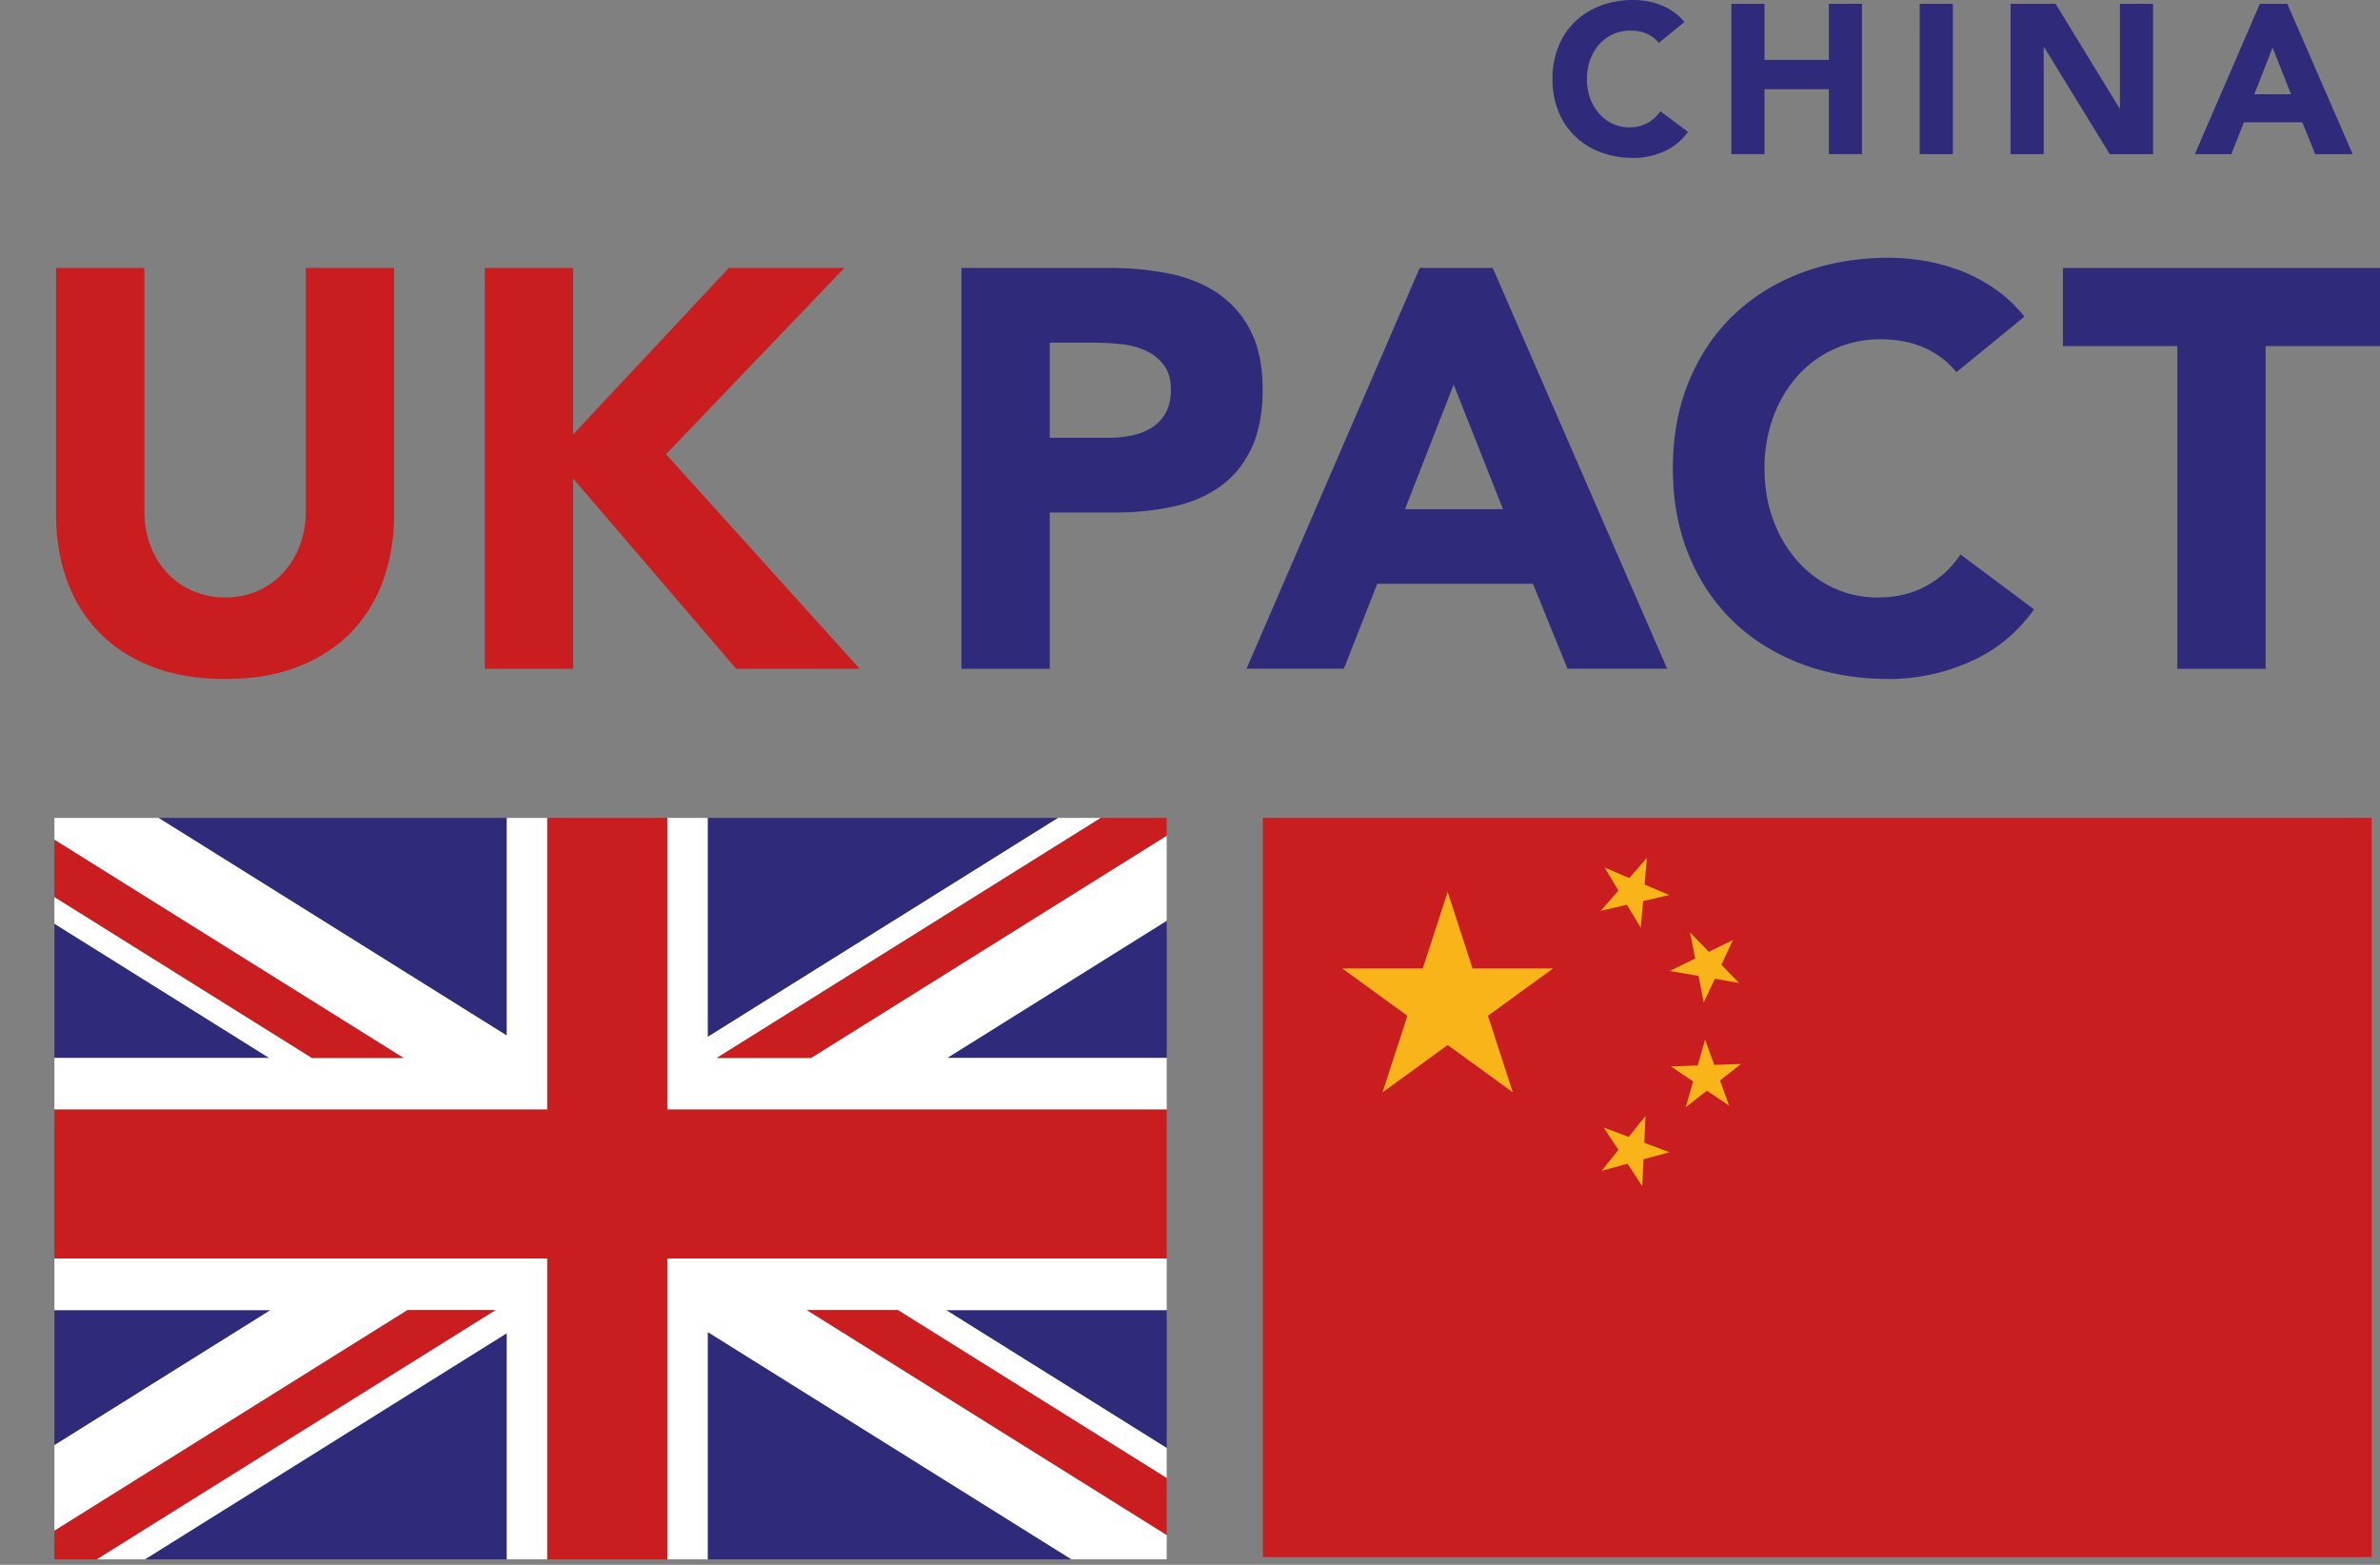
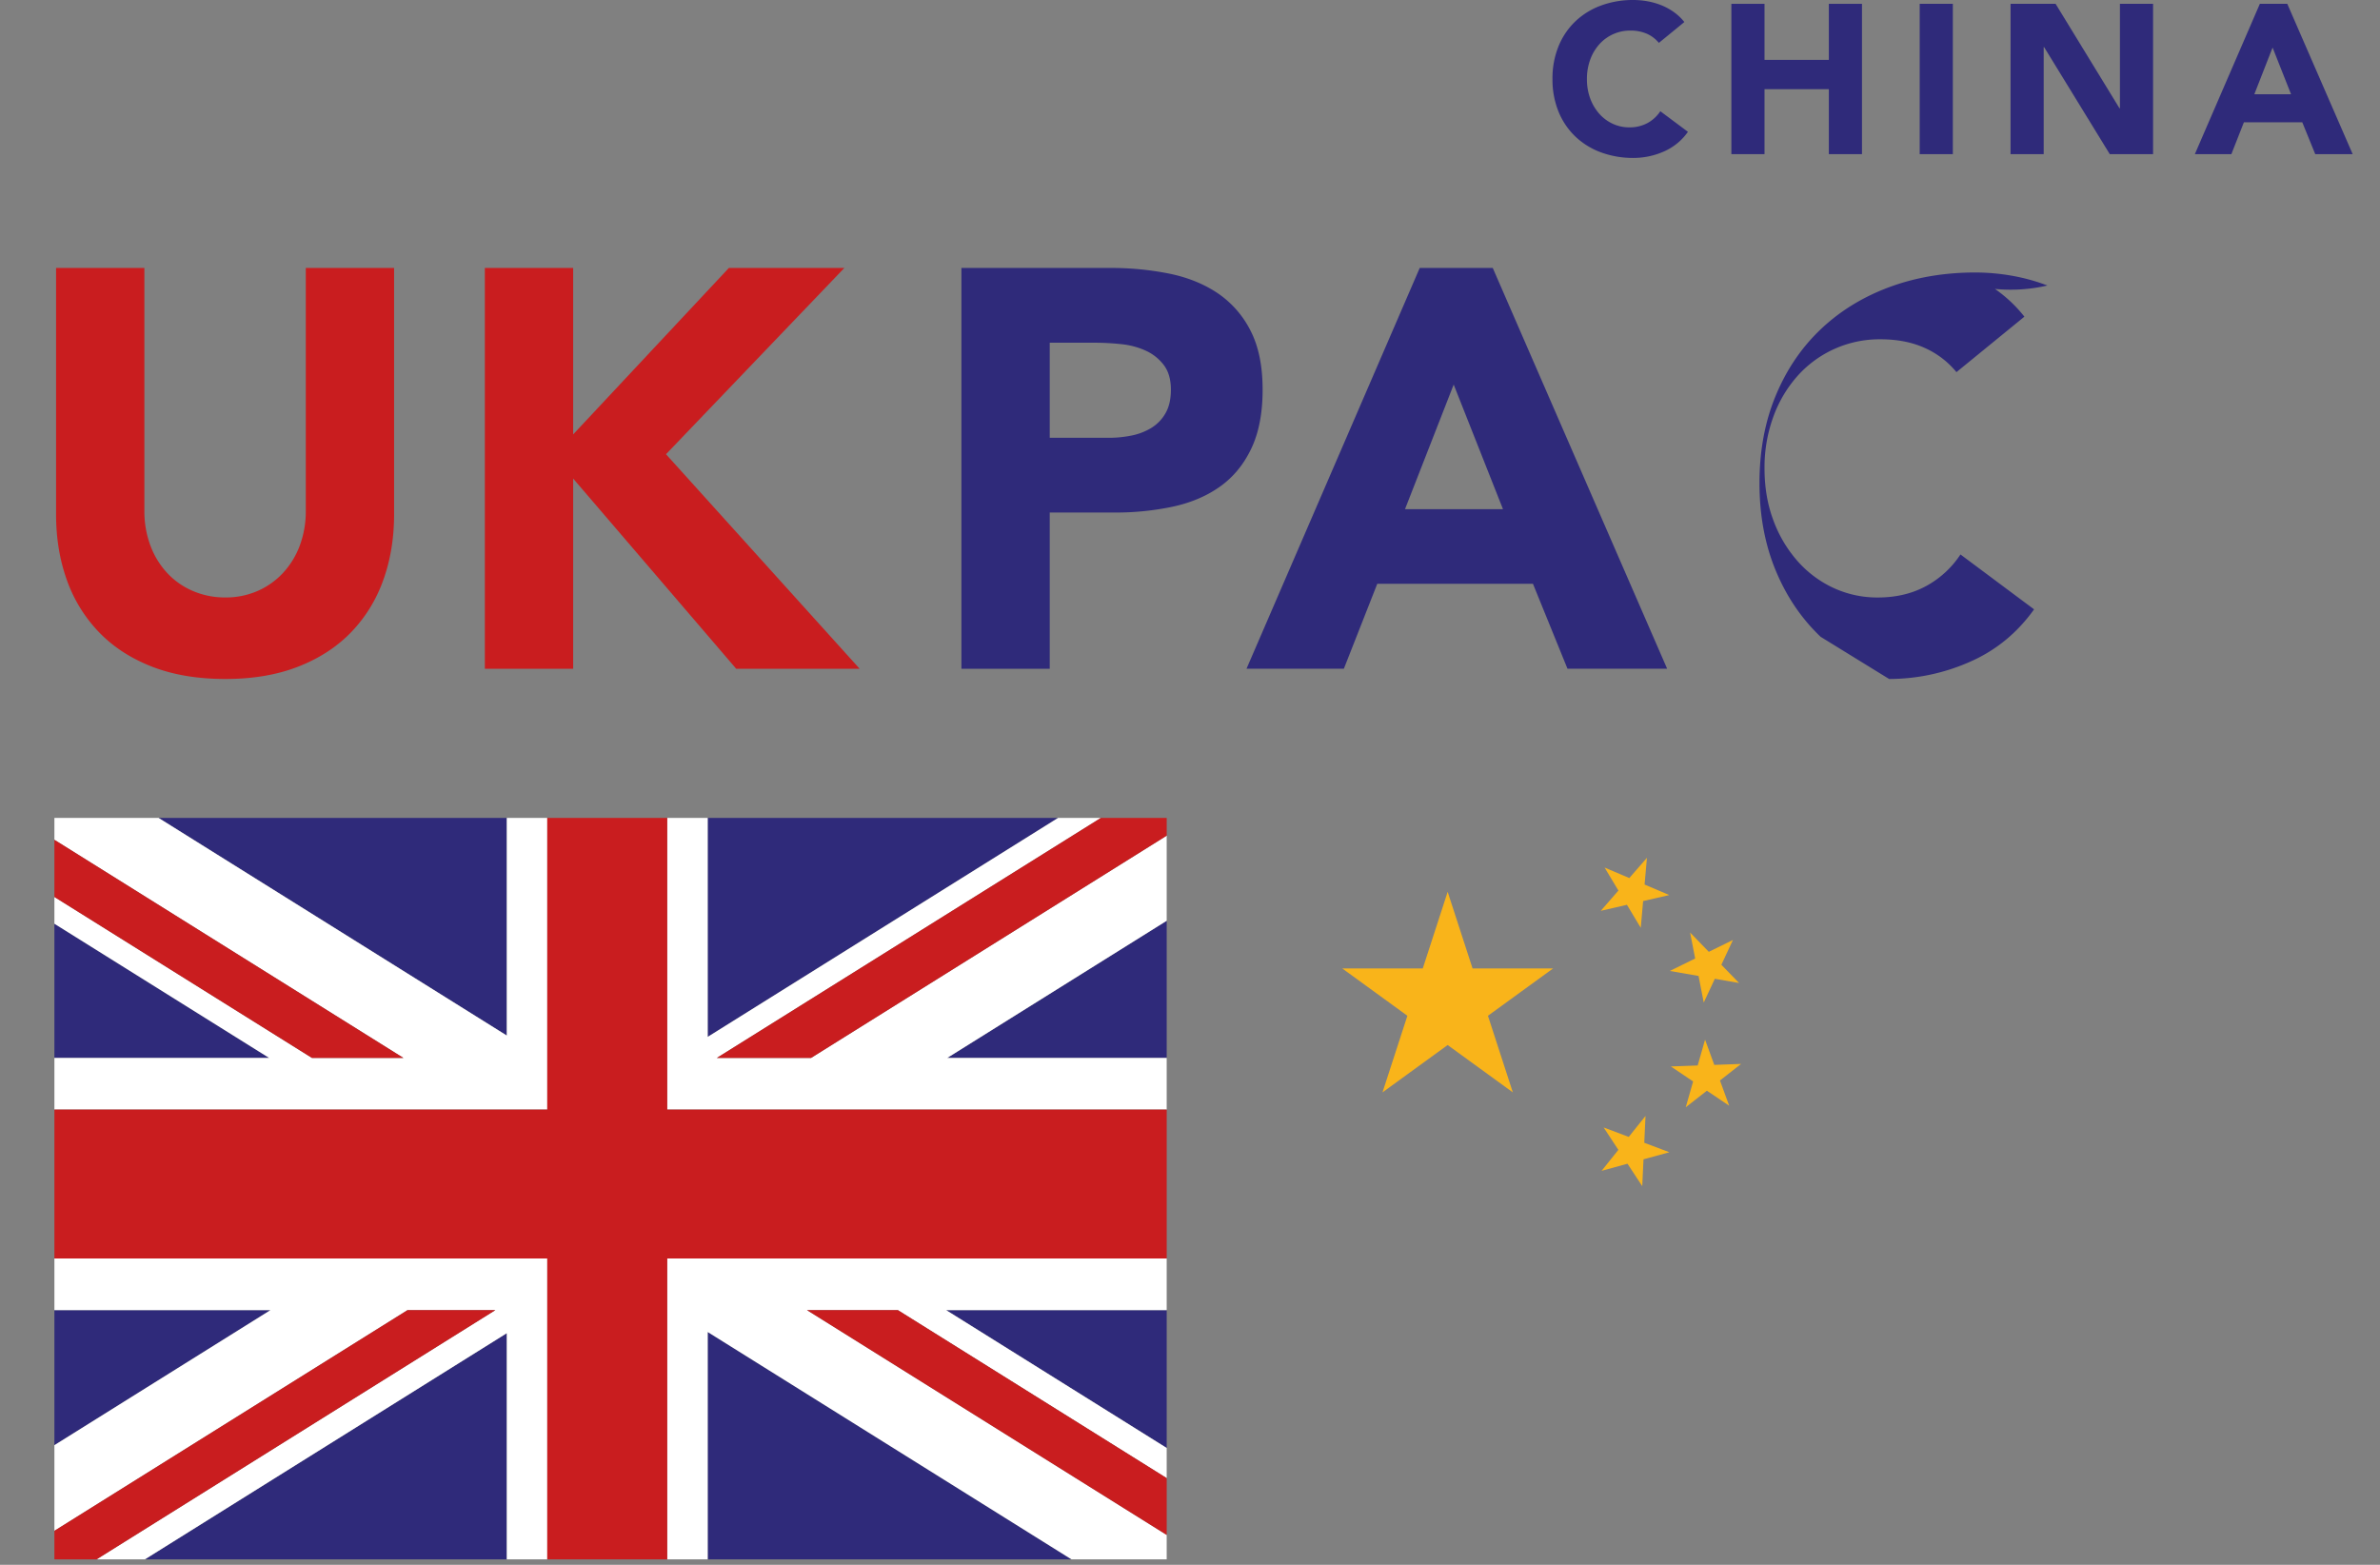
<svg xmlns="http://www.w3.org/2000/svg" viewBox="0 0 2298.06 1511.02">
  <rect x="0" y="0" width="2298.06" height="1511.02" fill="#808080" stroke="none" />
  <defs>
    <clipPath id="clip-path" transform="translate(52.53)">
      <rect y="789.77" width="1074" height="716" transform="translate(1074 2295.55) rotate(-180)" style="fill:none" />
    </clipPath>
  </defs>
  <g id="Layer_2" data-name="Layer 2">
    <g id="Layer_1-2" data-name="Layer 1">
      <path d="M328,496.55Q328,531,317.59,560a139.76,139.76,0,0,1-30.89,50.3q-20.49,21.32-51.11,33.34t-70.53,12q-40.45,0-71.07-12T42.88,610.27A139.46,139.46,0,0,1,12,560Q1.61,531,1.61,496.55V258.75H86.88V493.27a94.25,94.25,0,0,0,5.75,33.36,79.65,79.65,0,0,0,16.12,26.5,73,73,0,0,0,24.88,17.5,78.07,78.07,0,0,0,31.43,6.29,76.32,76.32,0,0,0,31.17-6.29,73.78,73.78,0,0,0,24.6-17.5A79.67,79.67,0,0,0,237,526.63a94.47,94.47,0,0,0,5.74-33.36V258.75H328Z" transform="translate(52.53)" style="fill:#c91d1f" />
      <path d="M415.61,258.75h85.28V419.48L651.23,258.75H762.75L590.54,438.61l187,207.18H658.33L500.89,462.12V645.79H415.61Z" transform="translate(52.53)" style="fill:#c91d1f" />
      <path d="M1549.23,41.42a31.45,31.45,0,0,0-11.58-8.82,38.59,38.59,0,0,0-15.9-3.07,39.78,39.78,0,0,0-30,13.21,45.62,45.62,0,0,0-8.82,14.87,53.68,53.68,0,0,0-3.17,18.66A53.4,53.4,0,0,0,1482.9,95a46.89,46.89,0,0,0,8.72,14.76,39.39,39.39,0,0,0,13,9.73,37.69,37.69,0,0,0,16.09,3.49,36.13,36.13,0,0,0,17.43-4.1,34.78,34.78,0,0,0,12.5-11.48l26.65,19.89a55.48,55.48,0,0,1-23.37,19.06,72.47,72.47,0,0,1-29.11,6.15,89.49,89.49,0,0,1-31.36-5.33,71.64,71.64,0,0,1-24.81-15.28,69.26,69.26,0,0,1-16.3-24.08,82.05,82.05,0,0,1-5.84-31.57,82,82,0,0,1,5.84-31.57,69.2,69.2,0,0,1,16.3-24.09,71.62,71.62,0,0,1,24.81-15.27A89.26,89.26,0,0,1,1524.83,0a77.16,77.16,0,0,1,12.82,1.13,69,69,0,0,1,13.11,3.59,58,58,0,0,1,12.4,6.56,49.35,49.35,0,0,1,10.67,10Z" transform="translate(52.53)" style="fill:#2f2a7a" />
      <path d="M1619.24,3.69h32V57.81h62.11V3.69h32V148.84h-32V86.11h-62.11v62.73h-32Z" transform="translate(52.53)" style="fill:#2f2a7a" />
      <path d="M1801.08,3.69h32V148.84h-32Z" transform="translate(52.53)" style="fill:#2f2a7a" />
      <path d="M1888.82,3.69h43.47L1994,104.56h.42V3.69h32V148.84h-41.82L1921.21,45.51h-.41V148.84h-32Z" transform="translate(52.53)" style="fill:#2f2a7a" />
      <path d="M2129.52,3.69H2156l63.15,145.15H2183l-12.51-30.75h-56.38l-12.09,30.75h-35.26Zm12.3,42.23L2124.19,91h35.46Z" transform="translate(52.53)" style="fill:#2f2a7a" />
      <path d="M875.79,258.75h143.77a284.33,284.33,0,0,1,56.86,5.46q26.77,5.48,46.74,18.86a95.76,95.76,0,0,1,31.71,36.08q11.75,22.69,11.75,57.13,0,33.9-10.93,56.86t-30.08,36.63q-19.12,13.67-45.36,19.4a265.82,265.82,0,0,1-56.86,5.74H961.07V645.79H875.79Zm85.28,164h56.85a110.47,110.47,0,0,0,22.14-2.18,58.58,58.58,0,0,0,19.13-7.39A39.36,39.36,0,0,0,1072.86,399q5.19-9,5.2-22.69,0-14.75-6.83-23.78a45.5,45.5,0,0,0-17.5-13.94,74.92,74.92,0,0,0-23.78-6.28,243.54,243.54,0,0,0-25.15-1.37H961.07Z" transform="translate(52.53)" style="fill:#2f2a7a" />
      <path d="M1318.31,258.75h70.52l168.38,387H1461l-33.35-82H1277.31l-32.25,82h-94Zm32.8,112.61-47,120.28h94.59Z" transform="translate(52.53)" style="fill:#2f2a7a" />
-       <path d="M1836.56,359.34a83.58,83.58,0,0,0-30.89-23.5q-18.32-8.2-42.36-8.21a106.06,106.06,0,0,0-80.09,35.26,120.94,120.94,0,0,0-23.5,39.64,142.35,142.35,0,0,0-8.48,49.74q0,27.36,8.48,50A124.18,124.18,0,0,0,1683,541.66a105.11,105.11,0,0,0,34.71,26,100.35,100.35,0,0,0,42.91,9.29q26.25,0,46.47-10.94a92.47,92.47,0,0,0,33.35-30.61l71.07,53q-24.6,34.44-62.32,50.83a192.6,192.6,0,0,1-77.63,16.41q-45.39,0-83.64-14.21t-66.15-40.73q-27.88-26.52-43.46-64.24t-15.58-84.19q0-46.45,15.58-84.18t43.46-64.24q27.88-26.5,66.15-40.73t83.64-14.21a206.24,206.24,0,0,1,34.16,3,186,186,0,0,1,35,9.56A156.49,156.49,0,0,1,1873.74,279a132.4,132.4,0,0,1,28.43,26.78Z" transform="translate(52.53)" style="fill:#2f2a7a" />
-       <path d="M2049.82,334.19H1939.39V258.75h306.14v75.44H2135.09v311.6h-85.27Z" transform="translate(52.53)" style="fill:#2f2a7a" />
+       <path d="M1836.56,359.34a83.58,83.58,0,0,0-30.89-23.5q-18.32-8.2-42.36-8.21a106.06,106.06,0,0,0-80.09,35.26,120.94,120.94,0,0,0-23.5,39.64,142.35,142.35,0,0,0-8.48,49.74q0,27.36,8.48,50A124.18,124.18,0,0,0,1683,541.66a105.11,105.11,0,0,0,34.71,26,100.35,100.35,0,0,0,42.91,9.29q26.25,0,46.47-10.94a92.47,92.47,0,0,0,33.35-30.61l71.07,53q-24.6,34.44-62.32,50.83a192.6,192.6,0,0,1-77.63,16.41t-66.15-40.73q-27.88-26.52-43.46-64.24t-15.58-84.19q0-46.45,15.58-84.18t43.46-64.24q27.88-26.5,66.15-40.73t83.64-14.21a206.24,206.24,0,0,1,34.16,3,186,186,0,0,1,35,9.56A156.49,156.49,0,0,1,1873.74,279a132.4,132.4,0,0,1,28.43,26.78Z" transform="translate(52.53)" style="fill:#2f2a7a" />
      <g style="clip-path:url(#clip-path)">
        <polygon points="131.49 1511.02 489.34 1511.02 489.34 1287.37 131.49 1511.02" style="fill:#2f2a7a" />
        <polygon points="0 859.12 0 1021.56 259.91 1021.56 0 859.12" style="fill:#2f2a7a" />
        <polygon points="1172.68 1021.56 1172.68 860.27 914.63 1021.56 1172.68 1021.56" style="fill:#2f2a7a" />
        <polygon points="1172.68 1427.04 1172.68 1265.09 913.57 1265.09 1172.68 1427.04" style="fill:#2f2a7a" />
        <polygon points="0 1265.09 0 1428.34 261.19 1265.09 0 1265.09" style="fill:#2f2a7a" />
        <polygon points="683.34 1511.02 1043.05 1511.02 683.34 1286.2 683.34 1511.02" style="fill:#2f2a7a" />
        <polygon points="1040.39 778.09 683.34 778.09 683.34 1001.25 1040.39 778.09" style="fill:#2f2a7a" />
        <polygon points="489.34 778.09 134.37 778.09 489.34 999.95 489.34 778.09" style="fill:#2f2a7a" />
        <polygon points="381.05 1071.46 469.38 1071.46 489.34 1071.46 528.43 1071.46 528.43 1024.38 528.43 1021.56 528.43 778.09 489.34 778.09 489.34 999.95 134.37 778.09 0 778.09 389.54 1021.56 301.21 1021.56 0 833.3 0 859.12 259.91 1021.56 0 1021.56 0 1071.46 339.75 1071.46 381.05 1071.46" style="fill:#fff" />
        <polygon points="787.13 1215.19 699.36 1215.19 683.34 1215.19 644.25 1215.19 644.25 1261.77 644.25 1265.09 644.25 1511.02 683.34 1511.02 683.34 1286.2 1043.05 1511.02 1172.68 1511.02 779.19 1265.09 866.97 1265.09 1172.68 1456.16 1172.68 1427.04 913.57 1265.09 1172.68 1265.09 1172.68 1215.19 833.73 1215.19 787.13 1215.19" style="fill:#fff" />
        <polygon points="528.43 1262.93 528.43 1233.77 528.43 1215.19 489.34 1215.19 473.33 1215.19 341.03 1215.19 0 1215.19 0 1265.09 261.19 1265.09 0 1428.34 0 1511.02 393.49 1265.09 478.31 1265.09 84.82 1511.02 131.49 1511.02 489.34 1287.37 489.34 1511.02 528.43 1511.02 528.43 1265.09 528.43 1262.93" style="fill:#fff" />
        <polygon points="783.14 1021.56 692.15 1021.56 1081.69 778.09 1040.39 778.09 683.34 1001.25 683.34 778.09 644.25 778.09 644.25 1021.56 644.25 1025.68 644.25 1051.5 644.25 1071.46 683.34 1071.46 703.3 1071.46 834.79 1071.46 1172.68 1071.46 1172.68 1021.56 914.63 1021.56 1172.68 860.27 1172.68 778.09 783.14 1021.56" style="fill:#fff" />
        <polygon points="389.54 1021.56 0 778.09 0 833.3 301.21 1021.56 389.54 1021.56" style="fill:#c91d1f" />
        <polygon points="779.19 1265.09 1172.68 1511.02 1172.68 1456.16 866.97 1265.09 779.19 1265.09" style="fill:#c91d1f" />
        <polygon points="783.14 1021.56 1172.68 778.09 1081.69 778.09 692.15 1021.56 783.14 1021.56" style="fill:#c91d1f" />
        <polygon points="393.49 1265.09 0 1511.02 84.82 1511.02 478.31 1265.09 393.49 1265.09" style="fill:#c91d1f" />
        <polygon points="703.3 1071.46 683.34 1071.46 644.25 1071.46 644.25 1051.5 644.25 1025.68 644.25 1021.56 644.25 778.09 528.43 778.09 528.43 1021.56 528.43 1024.38 528.43 1071.46 489.34 1071.46 469.38 1071.46 381.05 1071.46 339.75 1071.46 0 1071.46 0 1215.19 341.03 1215.19 473.33 1215.19 489.34 1215.19 528.43 1215.19 528.43 1233.77 528.43 1262.93 528.43 1265.09 528.43 1511.02 644.25 1511.02 644.25 1265.09 644.25 1261.77 644.25 1215.19 683.34 1215.19 699.36 1215.19 787.13 1215.19 833.73 1215.19 1172.68 1215.19 1172.68 1071.46 834.79 1071.46 703.3 1071.46" style="fill:#c91d1f" />
      </g>
-       <rect x="1219.38" y="789.77" width="1070.65" height="713.77" style="fill:#c91d1f" />
      <polygon points="1499.65 935.13 1421.86 935.13 1397.82 861.15 1373.79 935.13 1296 935.13 1358.93 980.86 1334.89 1054.84 1397.82 1009.11 1460.76 1054.84 1436.72 980.86 1499.65 935.13" style="fill:#f9b41a" />
      <polygon points="1587.66 1103.48 1588.86 1077.57 1572.66 1097.83 1548.4 1088.68 1562.65 1110.34 1546.45 1130.59 1571.46 1123.72 1585.71 1145.39 1586.91 1119.48 1611.91 1112.63 1587.66 1103.48" style="fill:#f9b41a" />
      <polygon points="1660.75 1043.34 1681.17 1027.35 1655.26 1028.28 1646.36 1003.91 1639.23 1028.86 1613.32 1029.79 1634.83 1044.27 1627.71 1069.2 1648.13 1053.22 1669.64 1067.69 1660.75 1043.34" style="fill:#f9b41a" />
      <polygon points="1655.79 945.14 1679.19 949.21 1662.11 931.6 1673.26 907.68 1649.98 919.1 1631.92 900.48 1636.8 925.56 1612.31 937.58 1640.08 942.41 1645.08 968.12 1655.79 945.14" style="fill:#f9b41a" />
      <polygon points="1586.55 870.1 1611.81 864.28 1587.96 854.14 1590.24 828.3 1573.21 847.87 1549.35 837.72 1562.69 859.95 1545.66 879.52 1570.93 873.7 1584.28 895.93 1586.55 870.1" style="fill:#f9b41a" />
    </g>
  </g>
</svg>